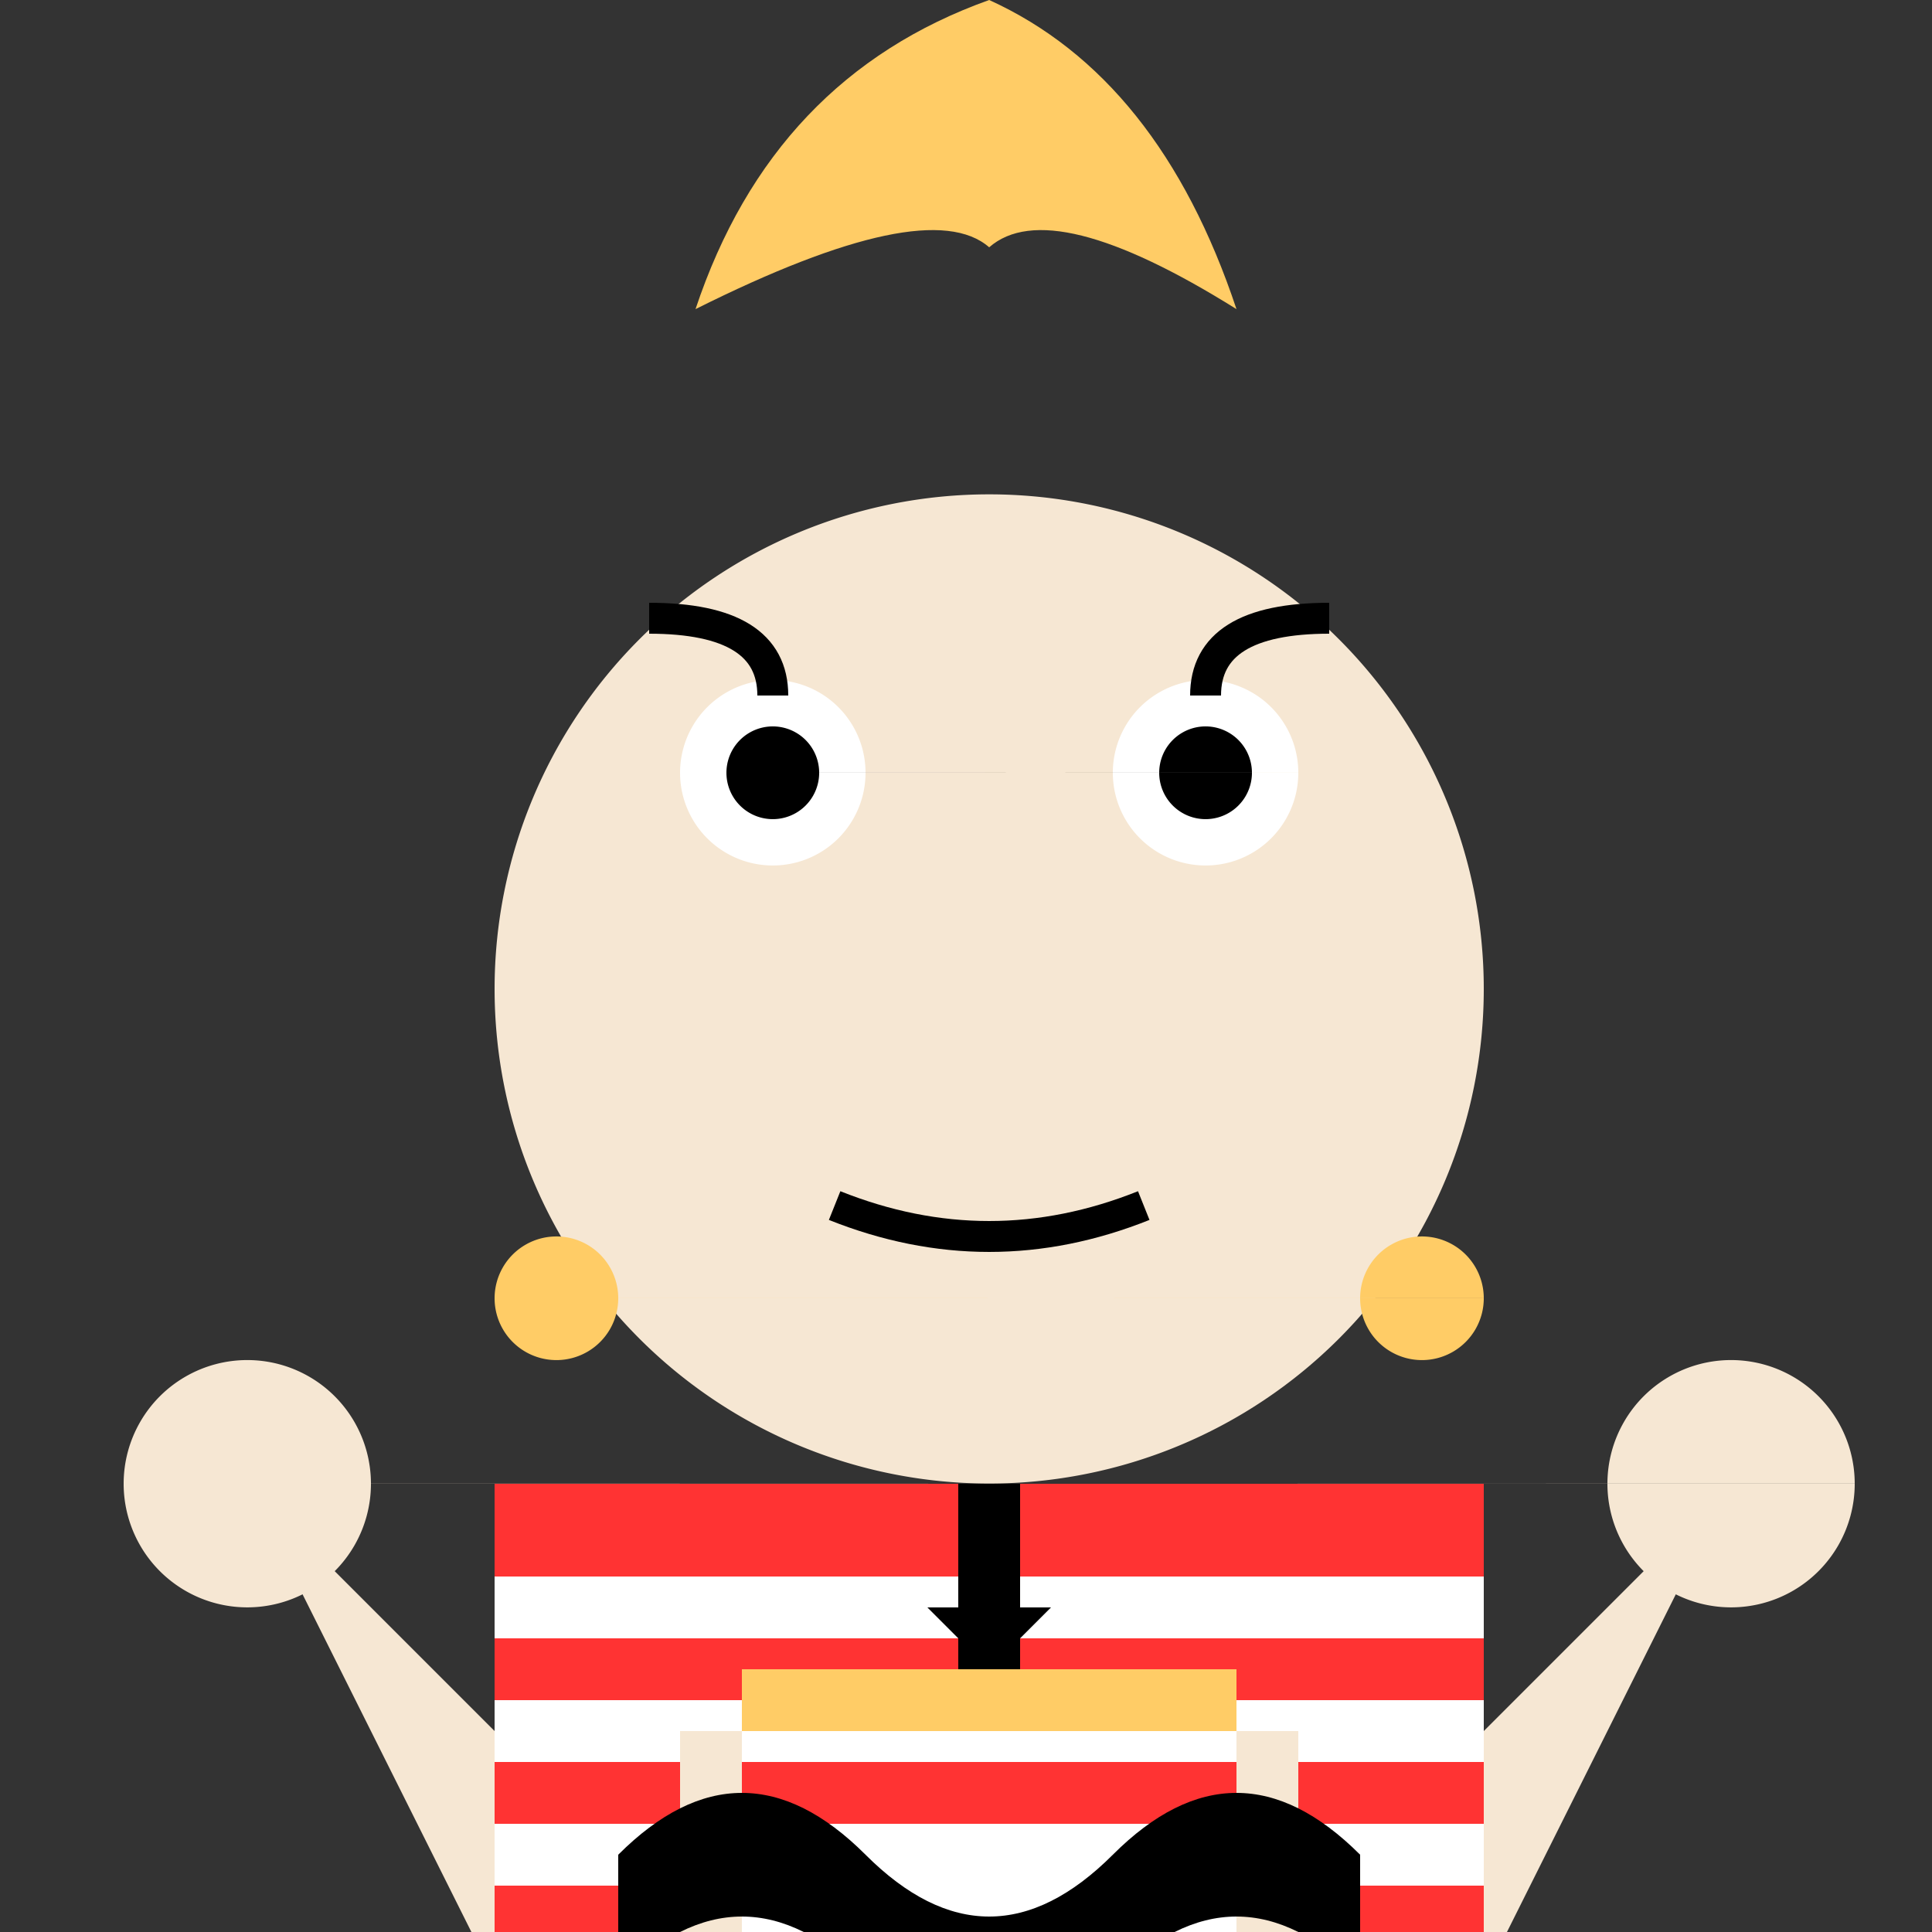
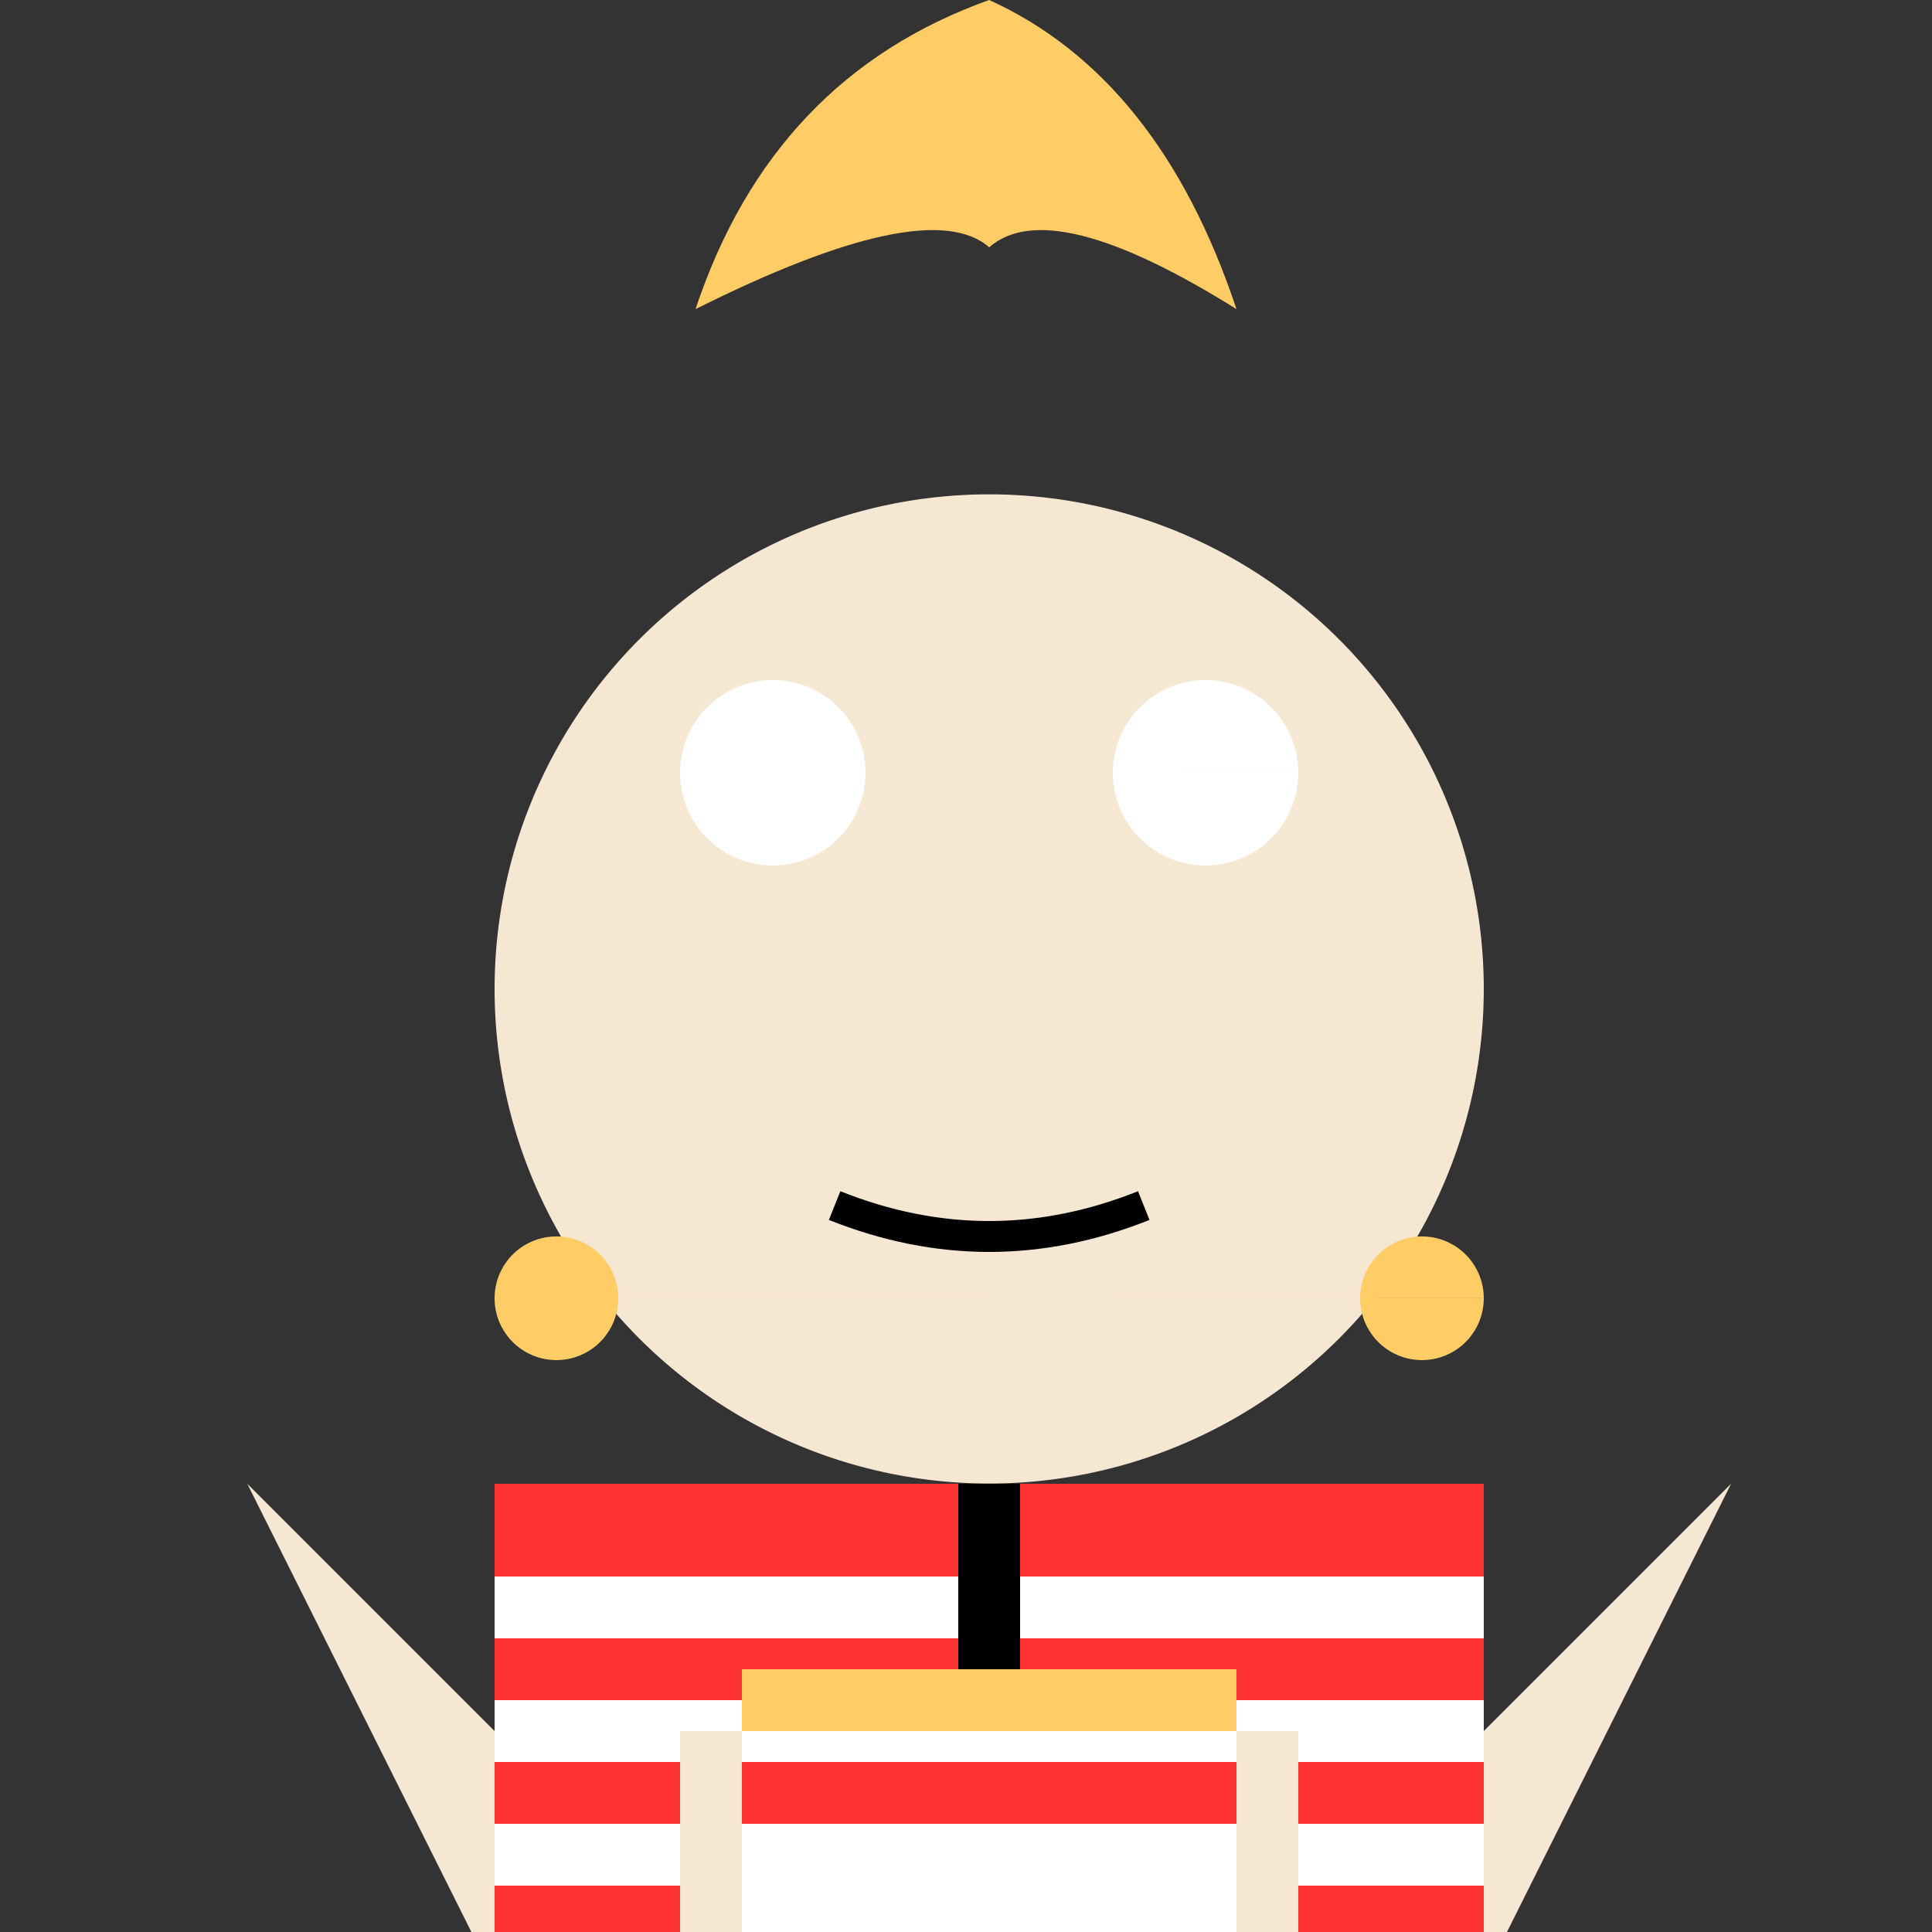
<svg xmlns="http://www.w3.org/2000/svg" width="500" height="500">
  <rect width="100%" height="100%" fill="#333333" stroke="none" />
  <defs />
  <g>
    <path fill="#FFCC66" stroke="none" paint-order="stroke fill markers" d=" M 256 0 Q 200 20 180 80 Q 240 50 256 64 Q 272 50 320 80 Q 300 20 256 0" />
    <path fill="#F6E7D3" stroke="none" paint-order="stroke fill markers" d=" M 384 256 A 128 128 0 1 1 384 255.872" />
    <path fill="#FFFFFF" stroke="none" paint-order="stroke fill markers" d=" M 224 200 A 24 24 0 1 1 224 199.976 L 336 200 A 24 24 0 1 1 336 199.976" />
-     <path fill="#000000" stroke="none" paint-order="stroke fill markers" d=" M 212 200 A 12 12 0 1 1 212 199.988 L 324 200 A 12 12 0 1 1 324 199.988" />
-     <path fill="none" stroke="#000000" paint-order="fill stroke markers" d=" M 168 160 Q 200 160 200 180 M 344 160 Q 312 160 312 180" stroke-miterlimit="10" stroke-width="8" stroke-dasharray="" />
    <path fill="#F6E7D3" stroke="none" paint-order="stroke fill markers" d=" M 256 240 L 240 280 L 256 280 L 272 240" />
    <path fill="none" stroke="#000000" paint-order="fill stroke markers" d=" M 216 312 Q 256 328 296 312" stroke-miterlimit="10" stroke-width="8" stroke-dasharray="" />
    <path fill="#FFCC66" stroke="none" paint-order="stroke fill markers" d=" M 160 336 A 16 16 0 1 1 160 335.984 L 384 336 A 16 16 0 1 1 384 335.984" />
    <path fill="#FF3333" stroke="none" paint-order="stroke fill markers" d=" M 128 384 L 384 384 L 384 512 L 128 512 Z" />
    <path fill="none" stroke="#FFFFFF" paint-order="fill stroke markers" d=" M 128 416 L 384 416 M 128 448 L 384 448 M 128 480 L 384 480" stroke-miterlimit="10" stroke-width="16" stroke-dasharray="" />
    <path fill="#F6E7D3" stroke="none" paint-order="stroke fill markers" d=" M 64 384 L 128 448 L 128 512 Z M 448 384 L 384 448 L 384 512 Z" />
-     <path fill="#F6E7D3" stroke="none" paint-order="stroke fill markers" d=" M 96 384 A 32 32 0 1 1 96 383.968 L 480 384 A 32 32 0 1 1 480 383.968" />
    <path fill="#00BBFF" stroke="none" paint-order="stroke fill markers" d=" M 192 512 L 320 512 Q 256 448 192 512 Z" />
    <path fill="none" stroke="#FFFFFF" paint-order="fill stroke markers" d=" M 192 512 L 320 512 M 192 496 L 320 496 M 192 480 L 320 480" stroke-miterlimit="10" stroke-width="16" stroke-dasharray="" />
    <path fill="#F6E7D3" stroke="none" paint-order="stroke fill markers" d=" M 192 512 L 192 448 L 176 448 L 176 512 Z M 320 512 L 320 448 L 336 448 L 336 512 Z" />
-     <path fill="#000000" stroke="none" paint-order="stroke fill markers" d=" M 160 512 Q 192 480 224 512 Q 256 544 288 512 Q 320 480 352 512 L 352 480 Q 320 448 288 480 Q 256 512 224 480 Q 192 448 160 480 Z" />
    <path fill="#FFCC66" stroke="none" paint-order="stroke fill markers" d=" M 192 448 L 320 448 L 320 432 L 192 432 Z" />
-     <path fill="#000000" stroke="none" paint-order="stroke fill markers" d=" M 256 432 L 240 416 L 272 416 Z" />
    <path fill="none" stroke="#000000" paint-order="fill stroke markers" d=" M 256 384 L 256 432" stroke-miterlimit="10" stroke-width="16" stroke-dasharray="" />
  </g>
</svg>